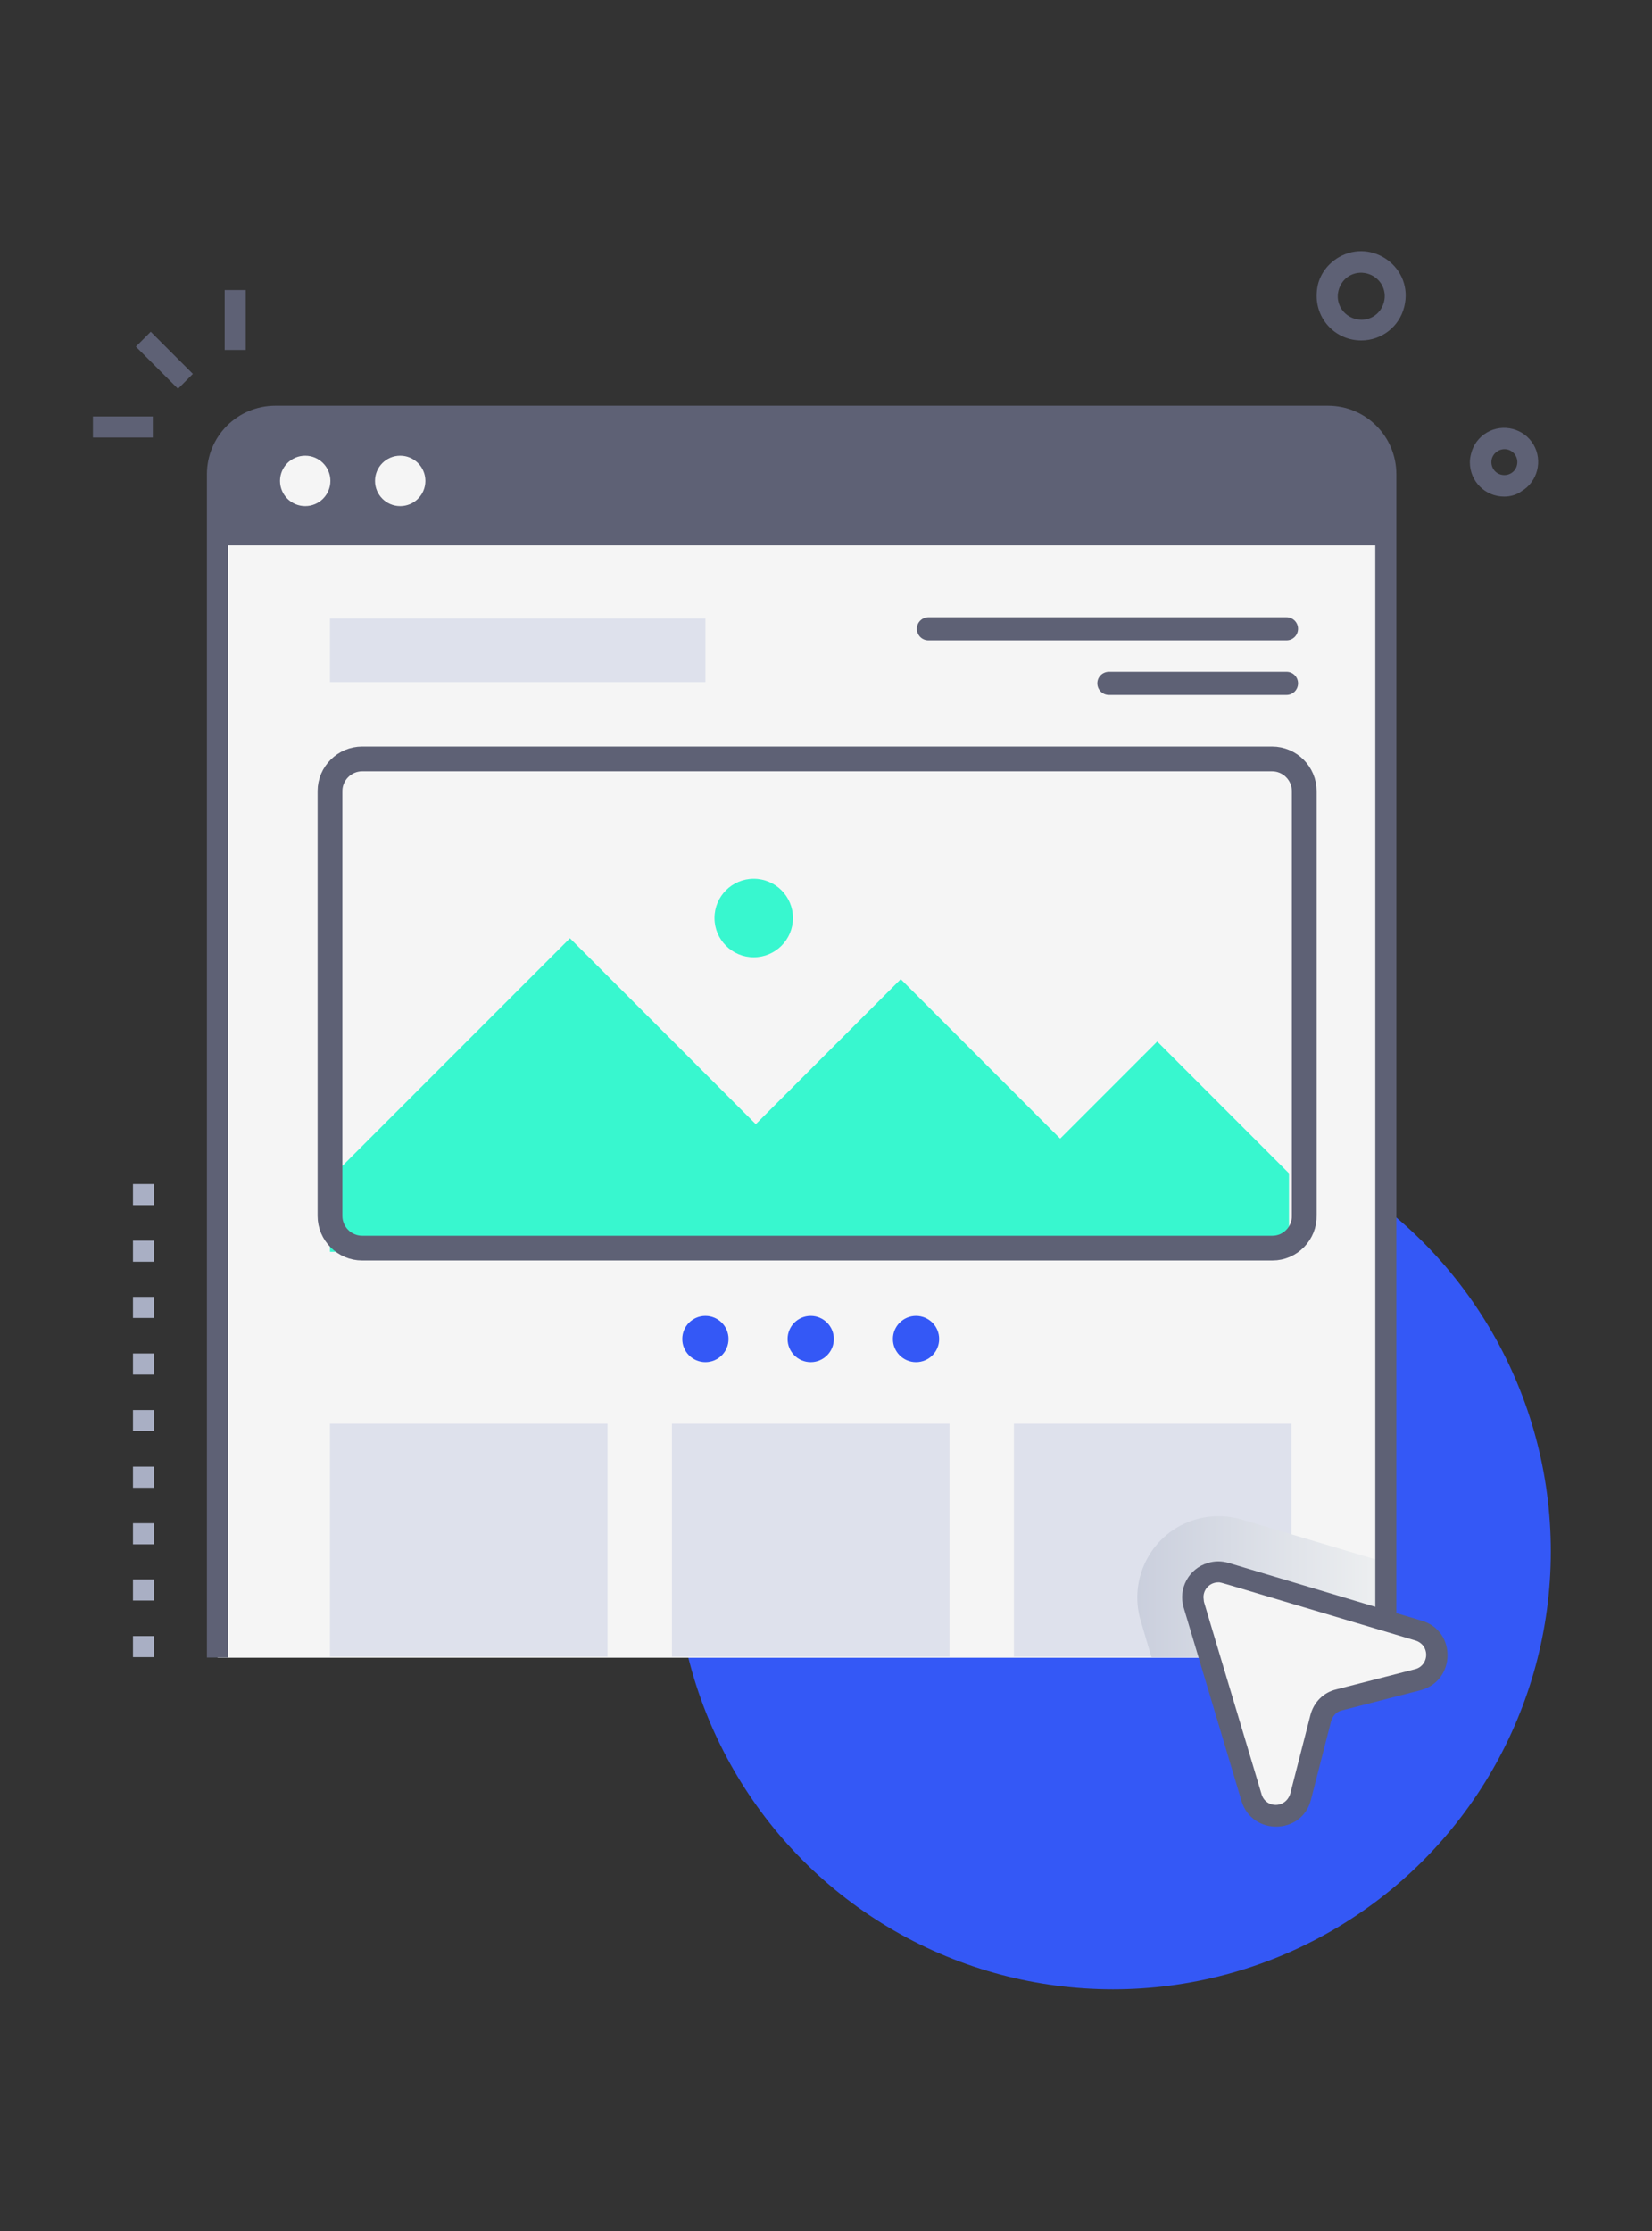
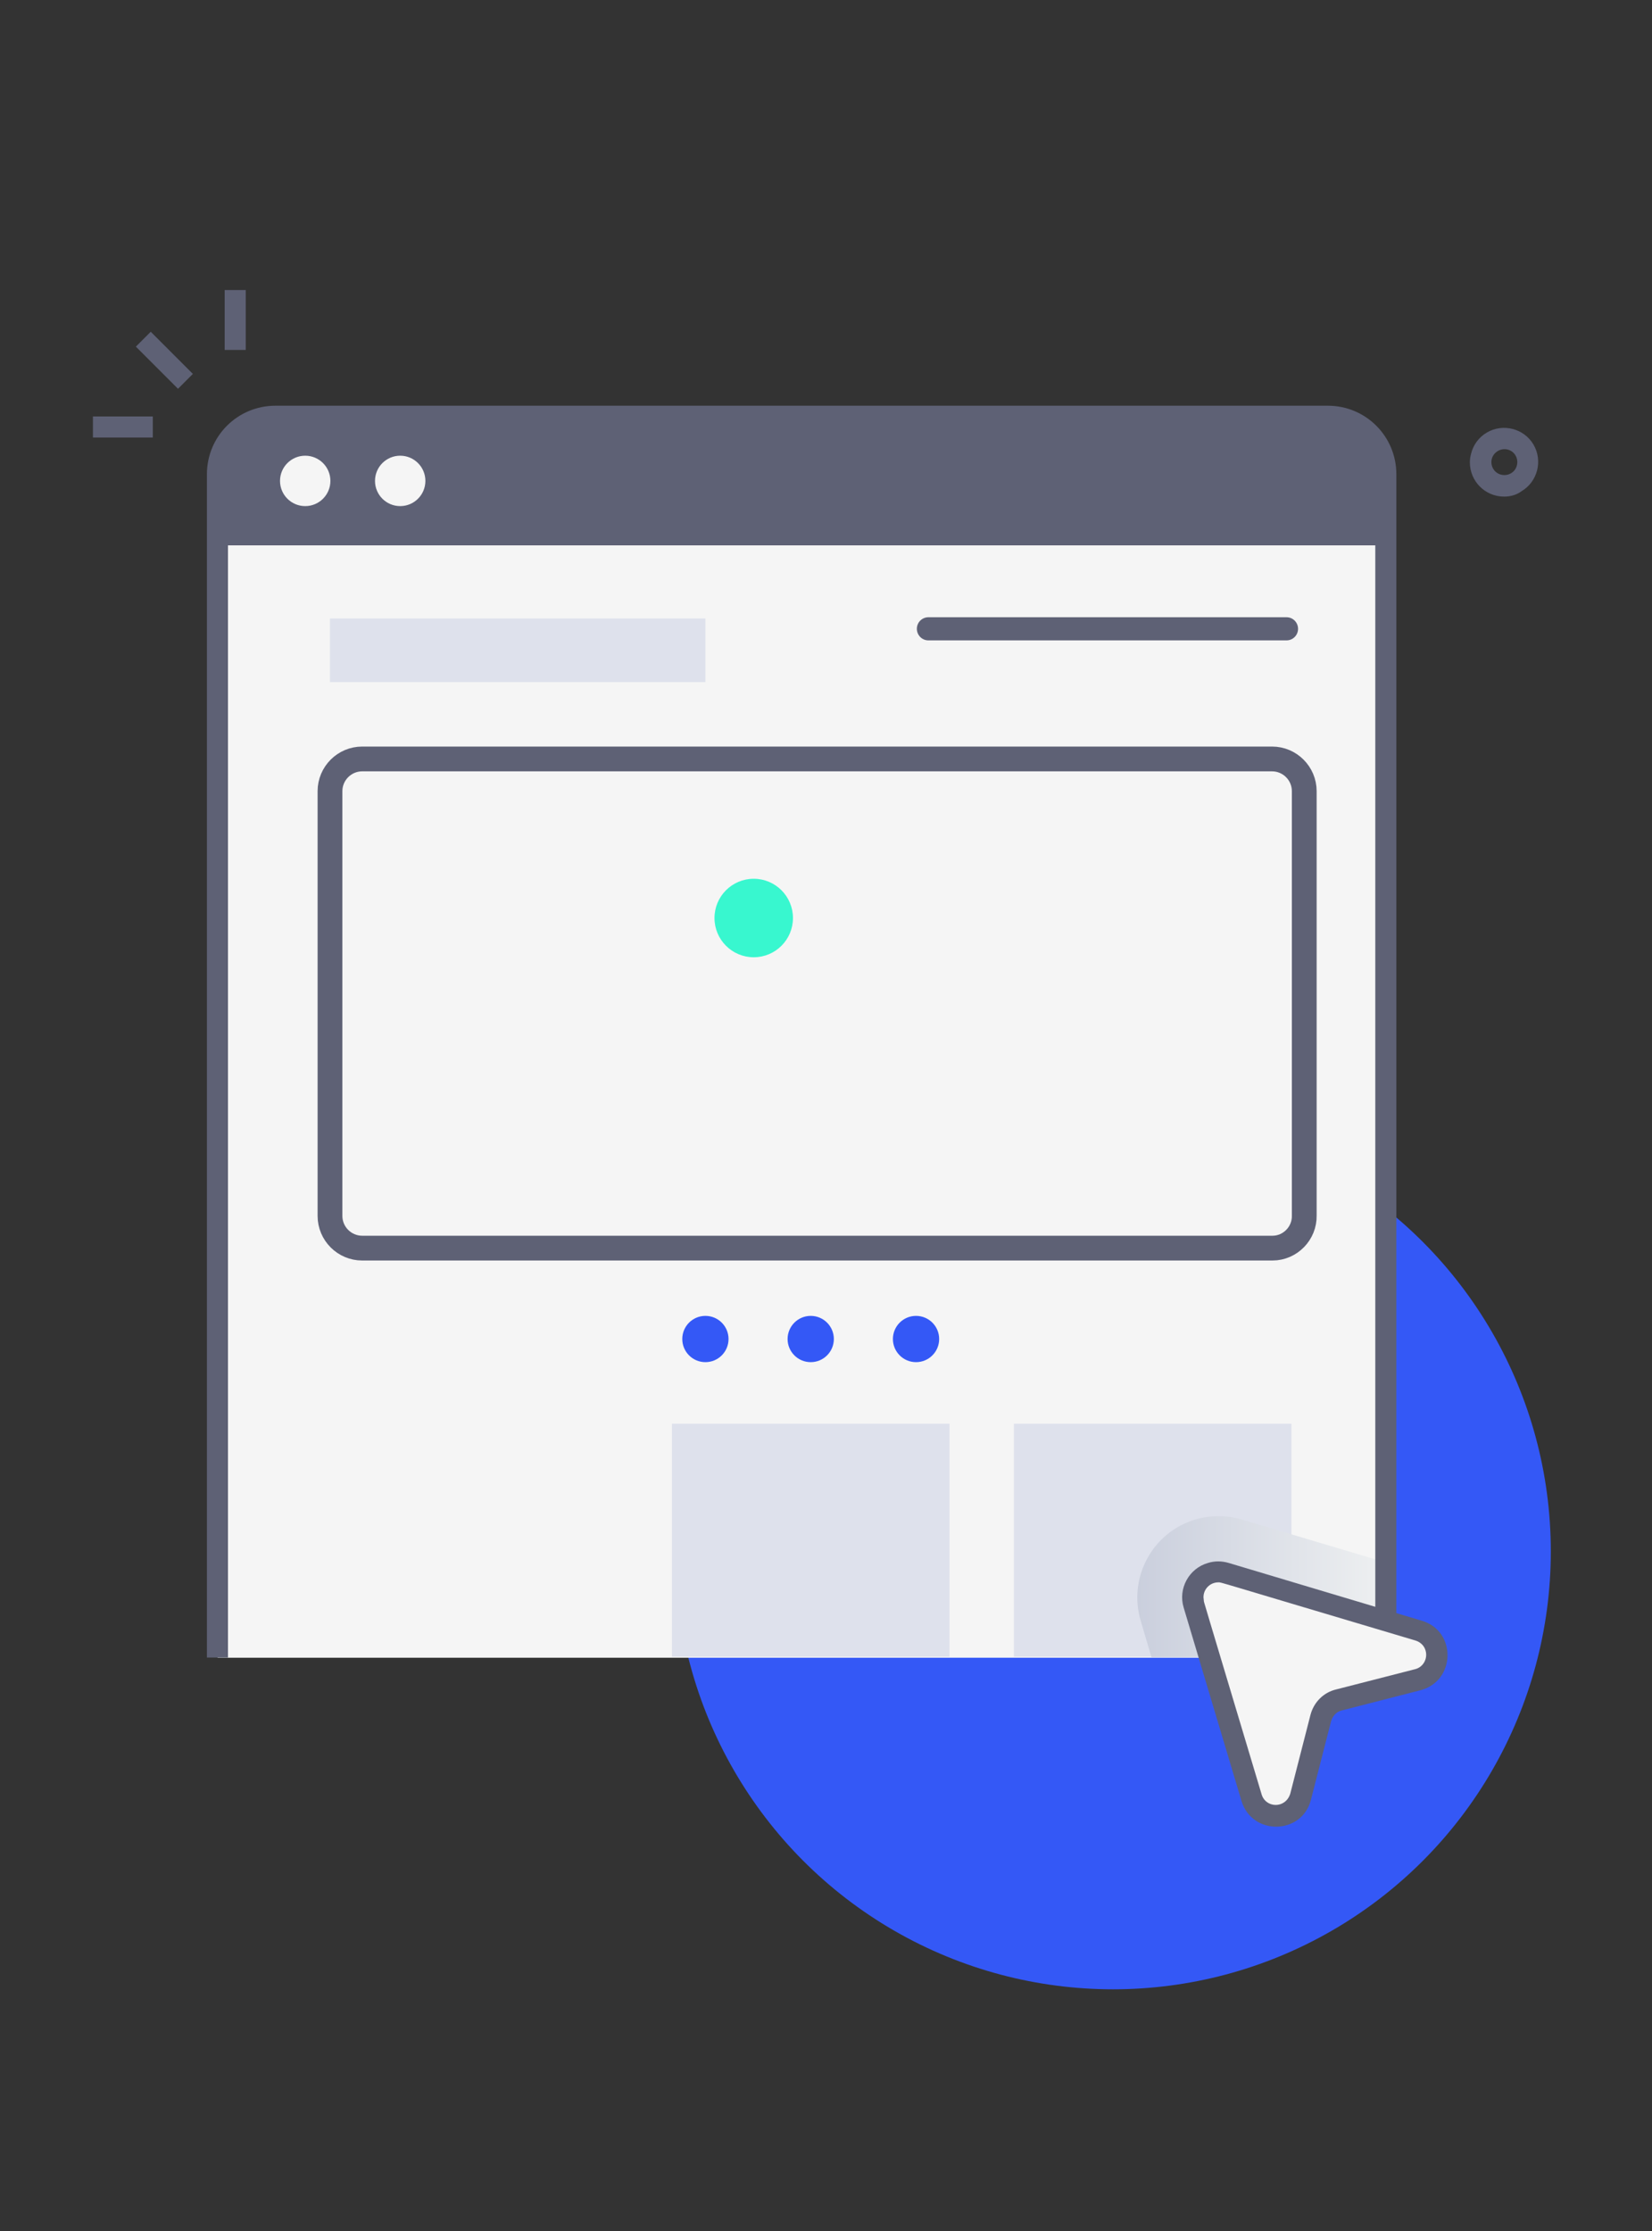
<svg xmlns="http://www.w3.org/2000/svg" version="1.1" id="Calque_1" x="0px" y="0px" viewBox="0 0 400 540" style="enable-background:new 0 0 400 540;" xml:space="preserve">
  <rect x="0" y="0" width="400" height="540" fill="#333333" stroke="none" />
  <style type="text/css">
	.st0{fill:#3458F6;}
	.st1{fill:#F5F5F5;}
	.st2{fill:#5E6175;}
	.st3{fill:#DEE1EC;}
	.st4{fill:#38F7CF;}
	.st5{fill:url(#SVGID_1_);}
	.st6{fill:#A9AFC4;}
	.st7{fill:none;stroke:#5E6175;stroke-width:6;stroke-miterlimit:10;}
</style>
  <circle class="st0" cx="269.5" cy="375.5" r="106" />
  <g>
    <g id="Landing_Page">
      <path class="st1" d="M335.6,114.8v286.4H52.7V114.8c0-7.7,6.3-14,14-14h0h254.8C329.3,100.7,335.6,107,335.6,114.8L335.6,114.8z" />
      <path class="st1" d="M335.6,114.8v286.4H52.7V114.8c0-7.7,6.3-14,14-14h254.8C329.3,100.7,335.6,107,335.6,114.8    C335.6,114.8,335.6,114.8,335.6,114.8L335.6,114.8z" />
      <path class="st2" d="M335.6,114.8V132H52.7v-17.2c0-7.7,6.3-14,14-14h254.8C329.3,100.7,335.6,107,335.6,114.8L335.6,114.8z" />
      <circle class="st1" cx="73.9" cy="116.4" r="6.1" />
      <circle class="st1" cx="96.9" cy="116.4" r="6.1" />
      <circle class="st0" cx="170.8" cy="324.1" r="5.6" />
      <circle class="st0" cx="196.3" cy="324.1" r="5.6" />
      <circle class="st0" cx="221.8" cy="324.1" r="5.6" />
-       <path class="st3" d="M79.9,344.6h67.2v56.4H79.9L79.9,344.6z" />
      <path class="st3" d="M162.7,344.6h67.2v56.4h-67.2V344.6z" />
      <path class="st3" d="M245.5,344.6h67.2v56.4h-67.2V344.6z" />
-       <path class="st4" d="M79.9,285.2l58.1-58.1l45,45l35.1-35.1l38.6,38.6l23.5-23.5l31.9,31.9v19H79.9L79.9,285.2z" />
      <circle class="st4" cx="182.5" cy="222.2" r="9.5" />
      <linearGradient id="SVGID_1_" gradientUnits="userSpaceOnUse" x1="275.309" y1="155.967" x2="335.567" y2="155.967" gradientTransform="matrix(1 0 0 -1 0 540)">
        <stop offset="0" style="stop-color:#CACFDD" />
        <stop offset="1" style="stop-color:#EEF0F1" />
      </linearGradient>
      <path class="st5" d="M335.6,378.2v22.9h-56.8l-2.6-8.8c-3.1-10.4,2.8-21.4,13.2-24.5c3.7-1.1,7.6-1.1,11.3,0L335.6,378.2z" />
      <path class="st2" d="M338.1,401.1H333V114.8c0-6.3-5.1-11.5-11.5-11.5H66.7c-6.3,0-11.5,5.1-11.5,11.5v286.4h-5.1V114.8    c0-9.2,7.4-16.6,16.6-16.6h254.8c9.2,0,16.6,7.4,16.6,16.6L338.1,401.1z" />
      <path class="st1" d="M289.1,388.4l14,46.8c1,3.2,4.4,5.1,7.6,4.1c2.1-0.6,3.7-2.3,4.2-4.4l4.9-19.1c0.6-2.2,2.2-3.8,4.4-4.4    l19.1-4.9c3.3-0.8,5.3-4.2,4.4-7.5c-0.5-2.1-2.1-3.7-4.2-4.4l-46.8-14c-3.2-1-6.7,0.9-7.6,4.1C288.8,386,288.8,387.2,289.1,388.4    L289.1,388.4z" />
      <g>
        <path class="st2" d="M300.6,435.9l-14-46.8c-1.4-4.6,1.3-9.5,5.9-10.8c1.6-0.5,3.3-0.5,5,0l46.8,14c8.4,2.5,8.2,14.5-0.3,16.8     l-19.1,4.9c-1.3,0.3-2.2,1.3-2.6,2.6l-4.9,19.1C315.2,444.1,303.2,444.4,300.6,435.9L300.6,435.9z M295,383c-2,0-3.6,1.6-3.6,3.6     c0,0.3,0.1,0.7,0.1,1c0,0.1-0.7-2.2,14,46.8c0.6,1.9,2.6,2.9,4.5,2.3c1.2-0.4,2-1.3,2.4-2.5l4.9-19.1c0.8-3.1,3.2-5.5,6.3-6.2     l19.1-4.9c1.9-0.5,3-2.5,2.5-4.4c-0.3-1.2-1.2-2.1-2.4-2.5C292.7,382.2,295.8,383,295,383L295,383z" />
-         <path class="st2" d="M329.6,82.4c-6,0-10.8-4.8-10.8-10.8c0-0.9,0.1-1.8,0.3-2.7c0.7-2.8,2.5-5.1,5-6.6c8.2-4.8,18.3,2.6,15.9,12     C338.8,79.1,334.5,82.4,329.6,82.4L329.6,82.4z M324.1,70.3c-0.8,3,1,6.1,4.1,6.9s6.1-1,6.9-4.1c0.8-3-1-6.1-4.1-6.9c0,0,0,0,0,0     C327.9,65.4,324.9,67.2,324.1,70.3z" />
        <path class="st2" d="M364.2,120.2c-4.6,0-8.3-3.7-8.3-8.3c0-0.7,0.1-1.4,0.3-2.1c0.5-2.1,1.9-4,3.8-5.1c3.9-2.3,9-1,11.3,2.9     c2.3,3.9,1,9-2.9,11.3C367.2,119.8,365.7,120.2,364.2,120.2L364.2,120.2z M361.2,111.1c-0.4,1.7,0.6,3.4,2.3,3.8     c1.7,0.4,3.4-0.6,3.8-2.3s-0.6-3.4-2.3-3.8c0,0,0,0,0,0C363.3,108.4,361.6,109.5,361.2,111.1z" />
        <path class="st2" d="M32.9,83.9l3.6-3.6l10.2,10.2l-3.6,3.6L32.9,83.9z" />
        <path class="st2" d="M54.4,70.2h5.1v14.5h-5.1V70.2z" />
        <path class="st2" d="M22.5,100.8H37v5.1H22.5L22.5,100.8z" />
      </g>
      <path class="st3" d="M79.9,149.7h90.9v15.4H79.9V149.7z" />
-       <path class="st6" d="M37.3,401.1h-5.1V396h5.1V401.1z M37.3,387.4h-5.1v-5.1h5.1V387.4z M37.3,373.8h-5.1v-5.1h5.1V373.8z     M37.3,360.1h-5.1V355h5.1V360.1z M37.3,346.4h-5.1v-5.1h5.1V346.4z M37.3,332.7h-5.1v-5.1h5.1V332.7z M37.3,319h-5.1v-5.1h5.1    V319z M37.3,305.4h-5.1v-5.1h5.1V305.4z M37.3,291.7h-5.1v-5.1h5.1V291.7z" />
    </g>
  </g>
  <path class="st2" d="M311.5,155h-86.7c-1.6,0-2.8-1.3-2.8-2.8v0c0-1.6,1.3-2.8,2.8-2.8h86.7c1.6,0,2.8,1.3,2.8,2.8v0  C314.3,153.7,313.1,155,311.5,155z" />
-   <path class="st2" d="M311.5,168.2h-43c-1.6,0-2.8-1.3-2.8-2.8v0c0-1.6,1.3-2.8,2.8-2.8h43c1.6,0,2.8,1.3,2.8,2.8v0  C314.3,166.9,313.1,168.2,311.5,168.2z" />
  <path class="st7" d="M308.1,302.1H87.7c-4.3,0-7.8-3.5-7.8-7.8V191.5c0-4.3,3.5-7.8,7.8-7.8h220.3c4.3,0,7.8,3.5,7.8,7.8v102.7  C315.9,298.5,312.4,302.1,308.1,302.1z" />
</svg>